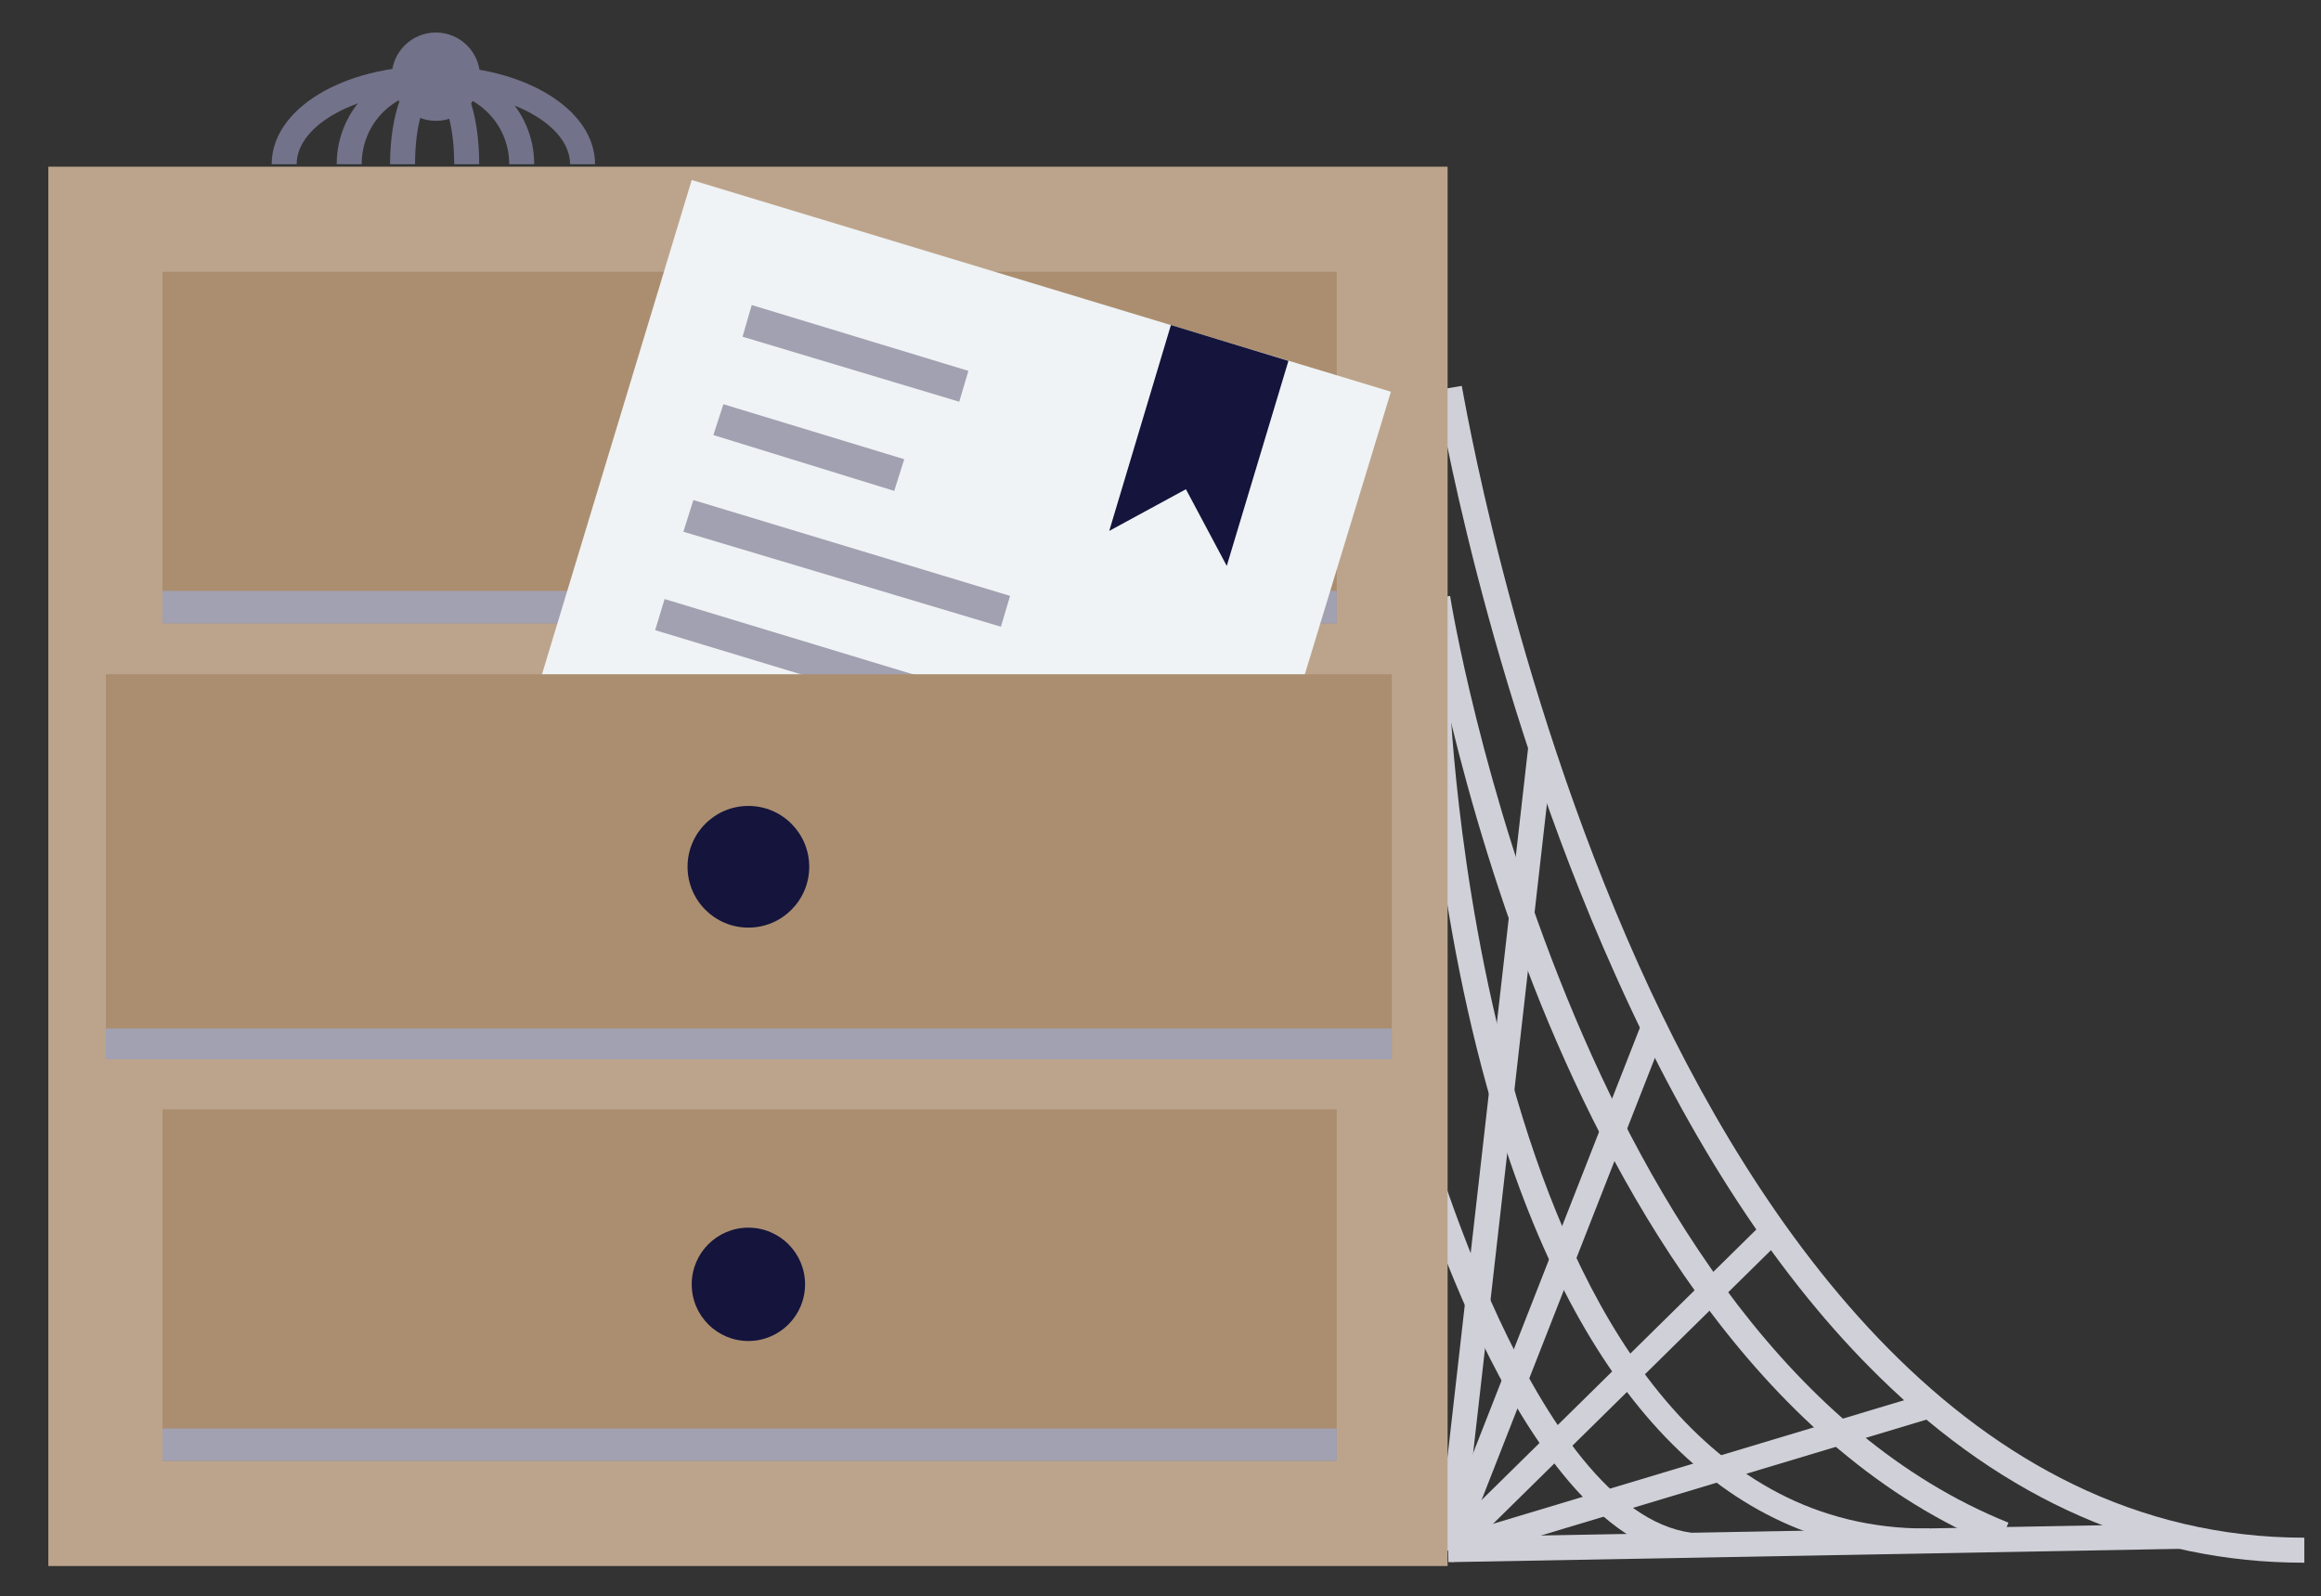
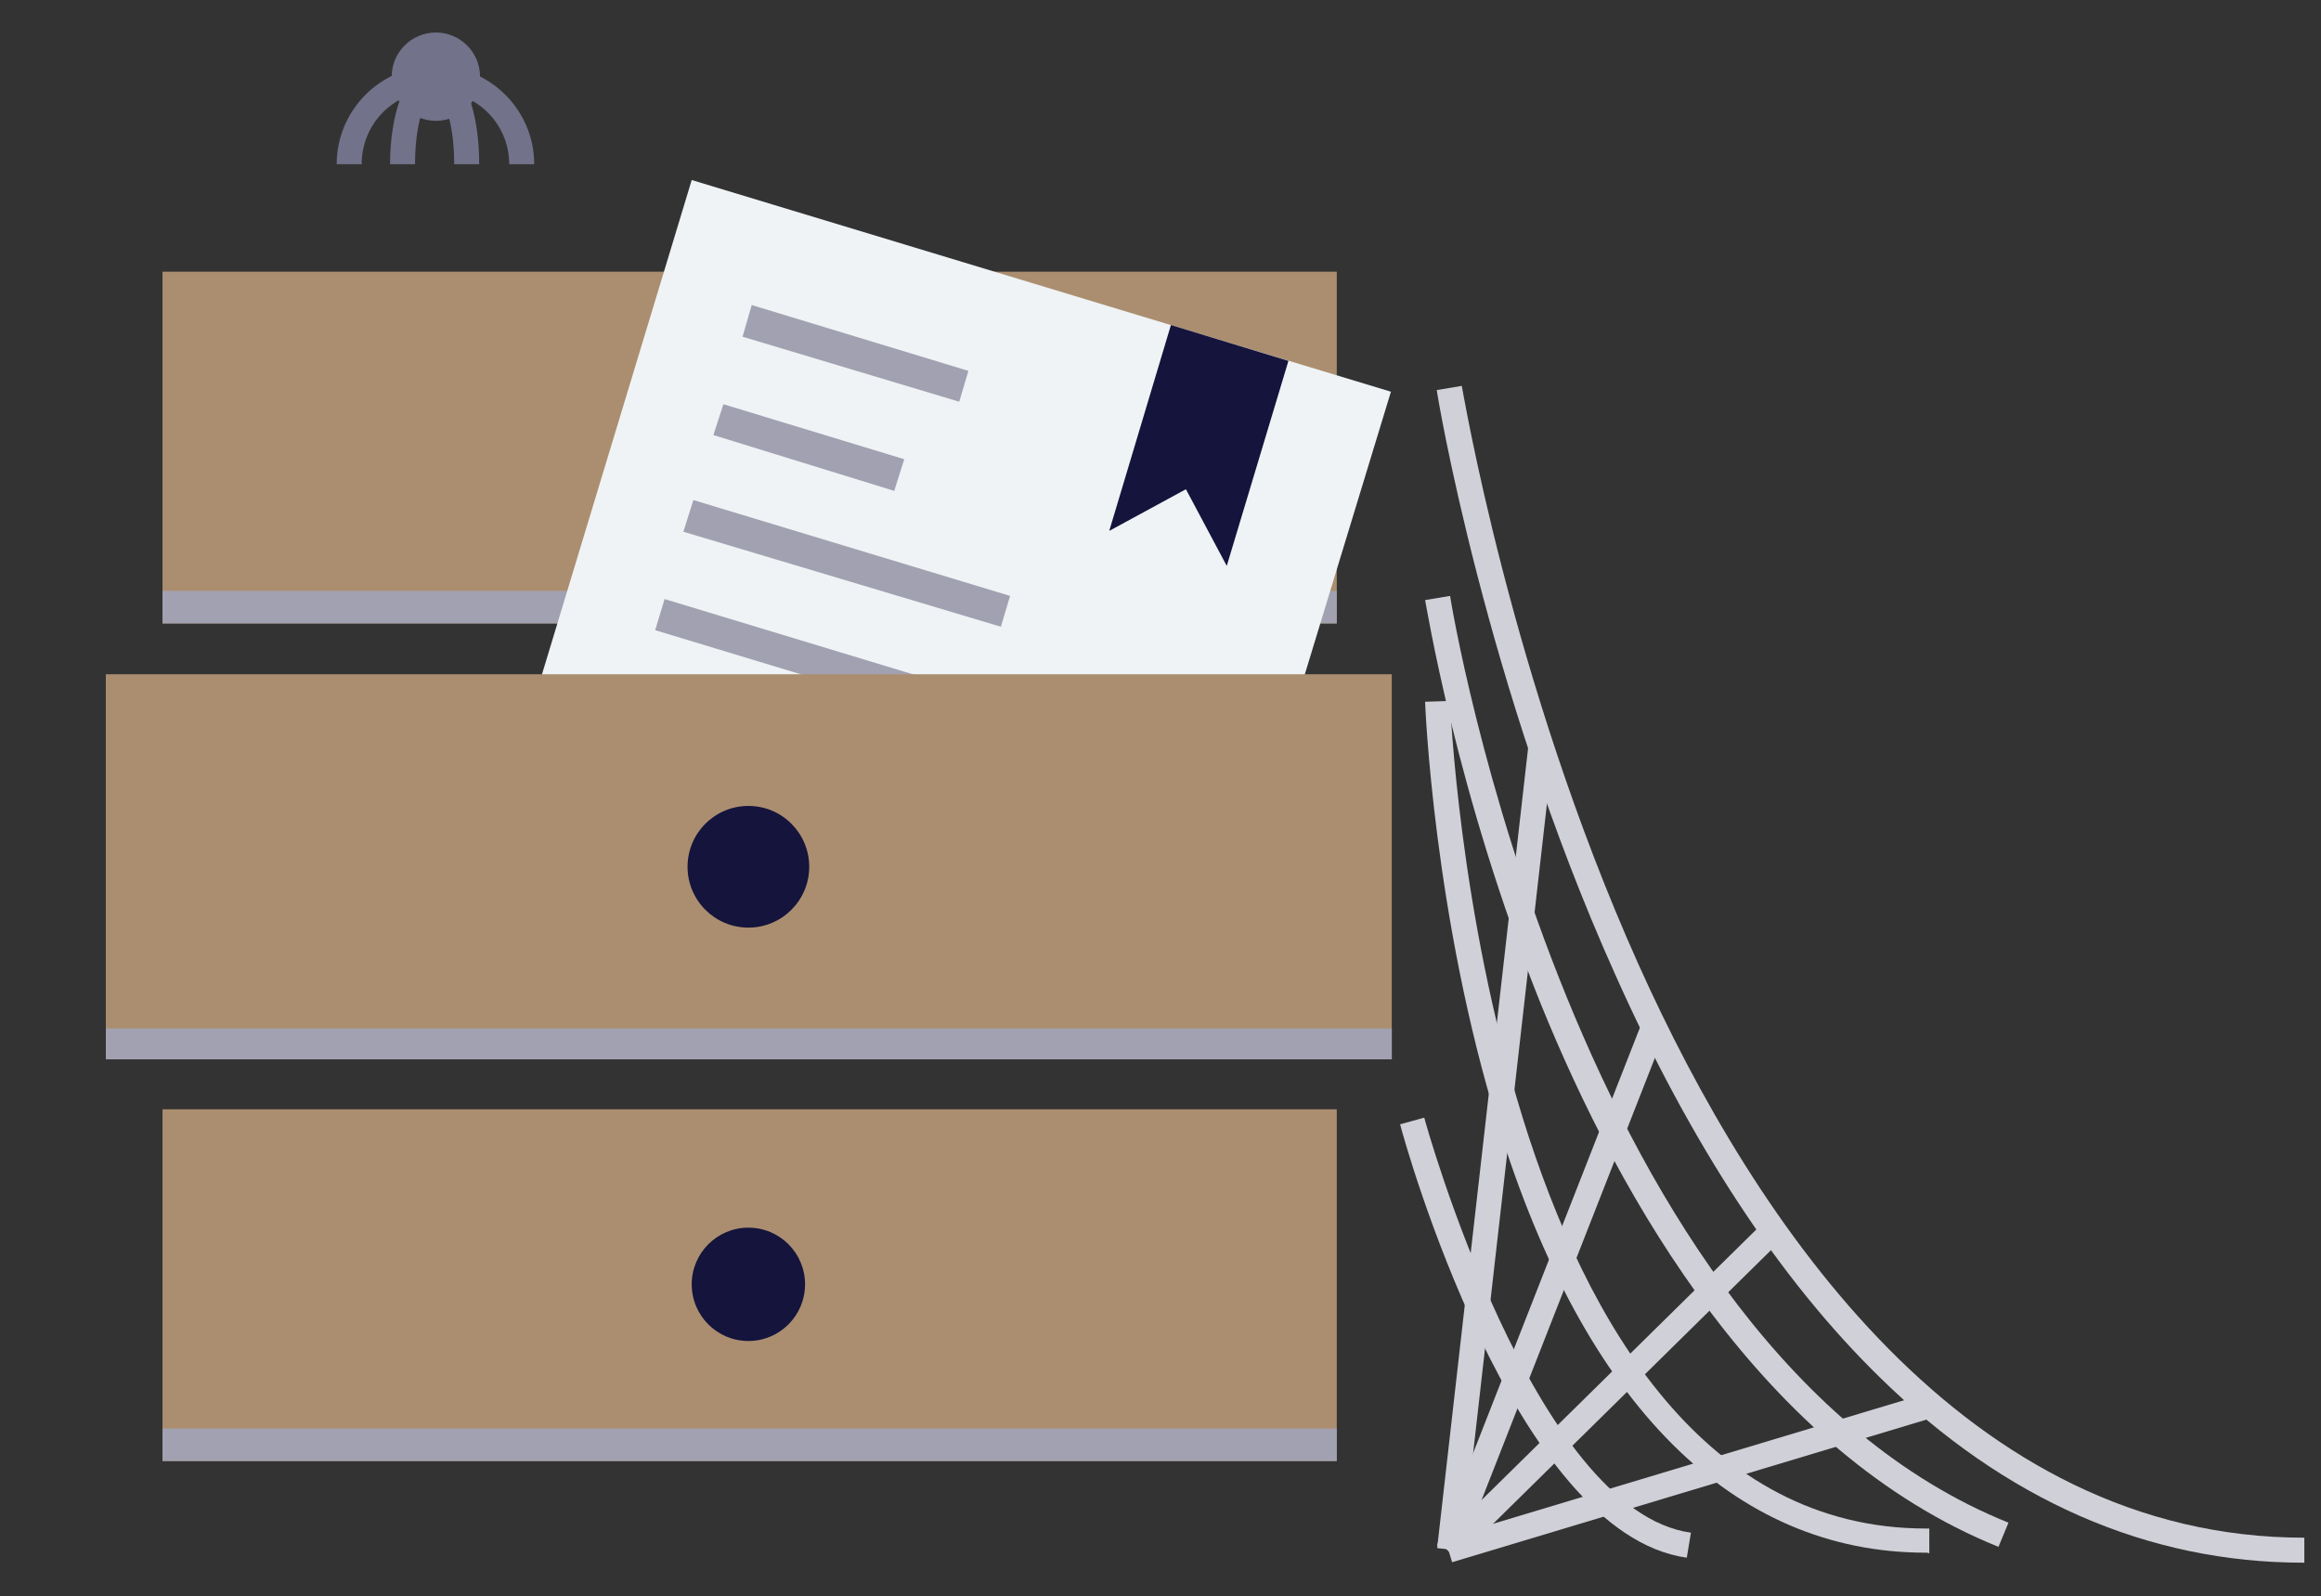
<svg xmlns="http://www.w3.org/2000/svg" version="1.1" id="Lag_1" x="0px" y="0px" width="278.5px" height="191.5px" viewBox="0 0 278.5 191.5" enable-background="new 0 0 278.5 191.5" xml:space="preserve">
  <rect x="0" y="0" width="278.5" height="191.5" fill="#333333" stroke="none" />
  <g id="Lag_1_1_">
</g>
  <path fill="#D0D0D8" d="M239.8,185.6c-28.2-11.4-45.4-41.7-54.9-65.1C174.7,95.2,171.1,72.3,171,72l3-0.5  c0.1,0.9,14.8,90.2,67,111.2L239.8,185.6z" />
  <path fill="#D0D0D8" d="M202.4,186.9c-20.8-2.9-33.9-50-34.4-52l2.9-0.8c0.1,0.5,13.1,47.2,32,49.8L202.4,186.9z" />
  <path fill="#D0D0D8" d="M276.4,187.5c-18.7,0-35.8-7.5-50.8-22.2c-12-11.7-22.7-28-31.8-48.4c-15.6-34.7-21.4-69.8-21.4-70.1l3-0.5  c0.1,0.3,5.8,35.1,21.2,69.4c14.1,31.4,39.4,68.8,79.9,68.8V187.5z" />
-   <rect x="216.2" y="141.2" transform="matrix(1.822617e-002 1 -1 1.822617e-002 398.801 -35.937)" fill="#D0D0D8" width="3" height="87.8" />
  <rect x="191.7" y="139.5" transform="matrix(0.702 0.713 -0.713 0.702 176.504 -87.947)" fill="#D0D0D8" width="3" height="54.6" />
  <rect x="177.8" y="89.2" transform="matrix(0.994 0.113 -0.113 0.994 16.754 -19.426)" fill="#D0D0D8" width="3" height="97" />
  <rect x="184.6" y="120.9" transform="matrix(0.931 0.365 -0.365 0.931 69.298 -57.29)" fill="#D0D0D8" width="3" height="67.4" />
  <rect x="201.1" y="147.2" transform="matrix(0.288 0.958 -0.958 0.288 314.051 -67.787)" fill="#D0D0D8" width="3" height="60.1" />
  <path fill="#D0D0D8" d="M231.1,186.3c-23.2,0-40.9-17.7-51.3-51.2c-7.8-25.1-8.8-50.7-8.8-50.9l3-0.1c0,1,4.2,99.3,57.1,99.3  c0.1,0,0.3,0,0.4,0l0,3C231.4,186.3,231.2,186.3,231.1,186.3z" />
-   <rect x="5.8" y="20" fill="#BCA48C" width="167.9" height="167.9" />
  <rect x="19.5" y="32.6" fill="#AB8E70" width="140.9" height="42.2" />
  <rect x="19.5" y="70.9" fill="#A1A1B1" width="140.9" height="3.9" />
  <circle fill="#788D9A" cx="89.8" cy="53.9" r="6.8" />
  <rect x="19.5" y="133.1" fill="#AB8E70" width="140.9" height="42.2" />
  <circle fill="#14143C" cx="89.8" cy="154.1" r="6.8" />
  <rect x="19.5" y="171.4" fill="#A1A1B1" width="140.9" height="3.9" />
  <polygon fill="#EFF3F5" points="150.9,99.5 166.9,47 83,21.6 59.4,99.5 " />
  <polygon fill="#A1A1B1" points="90.2,36.6 116.2,44.5 115.1,48.2 89.1,40.4 " />
  <polygon fill="#A1A1B1" points="86.8,48.5 108.5,55.1 107.3,58.9 85.6,52.2 " />
  <polygon fill="#A1A1B1" points="83.2,60 121.2,71.5 120.1,75.2 82,63.8 " />
  <rect x="77.8" y="81.2" transform="matrix(0.957 0.29 -0.29 0.957 28.839 -28.393)" fill="#A1A1B1" width="64.8" height="3.9" />
  <polygon fill="#A1A1B1" points="128.6,99.5 76.2,83.5 74.8,87.4 114.7,99.5 " />
  <polygon fill="#A1A1B1" points="86.4,99.5 72.5,95.3 71.4,99.2 72.5,99.5 " />
  <rect x="12.7" y="80.9" fill="#AB8E70" width="154.3" height="46.2" />
  <rect x="12.7" y="123.4" fill="#A1A1B1" width="154.3" height="3.7" />
  <circle fill="#14143C" cx="89.8" cy="104" r="7.3" />
  <polygon fill="#14143C" points="147.2,67.9 142.3,58.7 133.1,63.7 140.5,39 154.6,43.3 " />
  <path fill="#72728A" d="M64.1,19.7h-3c0-4.9-4-8.8-8.9-8.8c-4.9,0-8.8,3.9-8.8,8.8h-3c0-6.5,5.3-11.8,11.8-11.8  C58.8,7.9,64.1,13.2,64.1,19.7z" />
  <circle fill="#72728A" cx="52.3" cy="9.2" r="5.3" />
-   <path fill="#72728A" d="M71.4,19.7h-3c0-4.8-7.5-8.8-16.4-8.8s-16.4,4-16.4,8.8h-3c0-6.6,8.5-11.8,19.4-11.8S71.4,13.1,71.4,19.7z" />
  <path fill="#72728A" d="M57.5,19.7h-3c0-6.1-1.8-8.8-2.3-8.8c-0.6,0-2.4,2.7-2.4,8.8h-3c0-5.7,1.7-11.8,5.4-11.8  C55.9,7.9,57.5,13.8,57.5,19.7z" />
</svg>